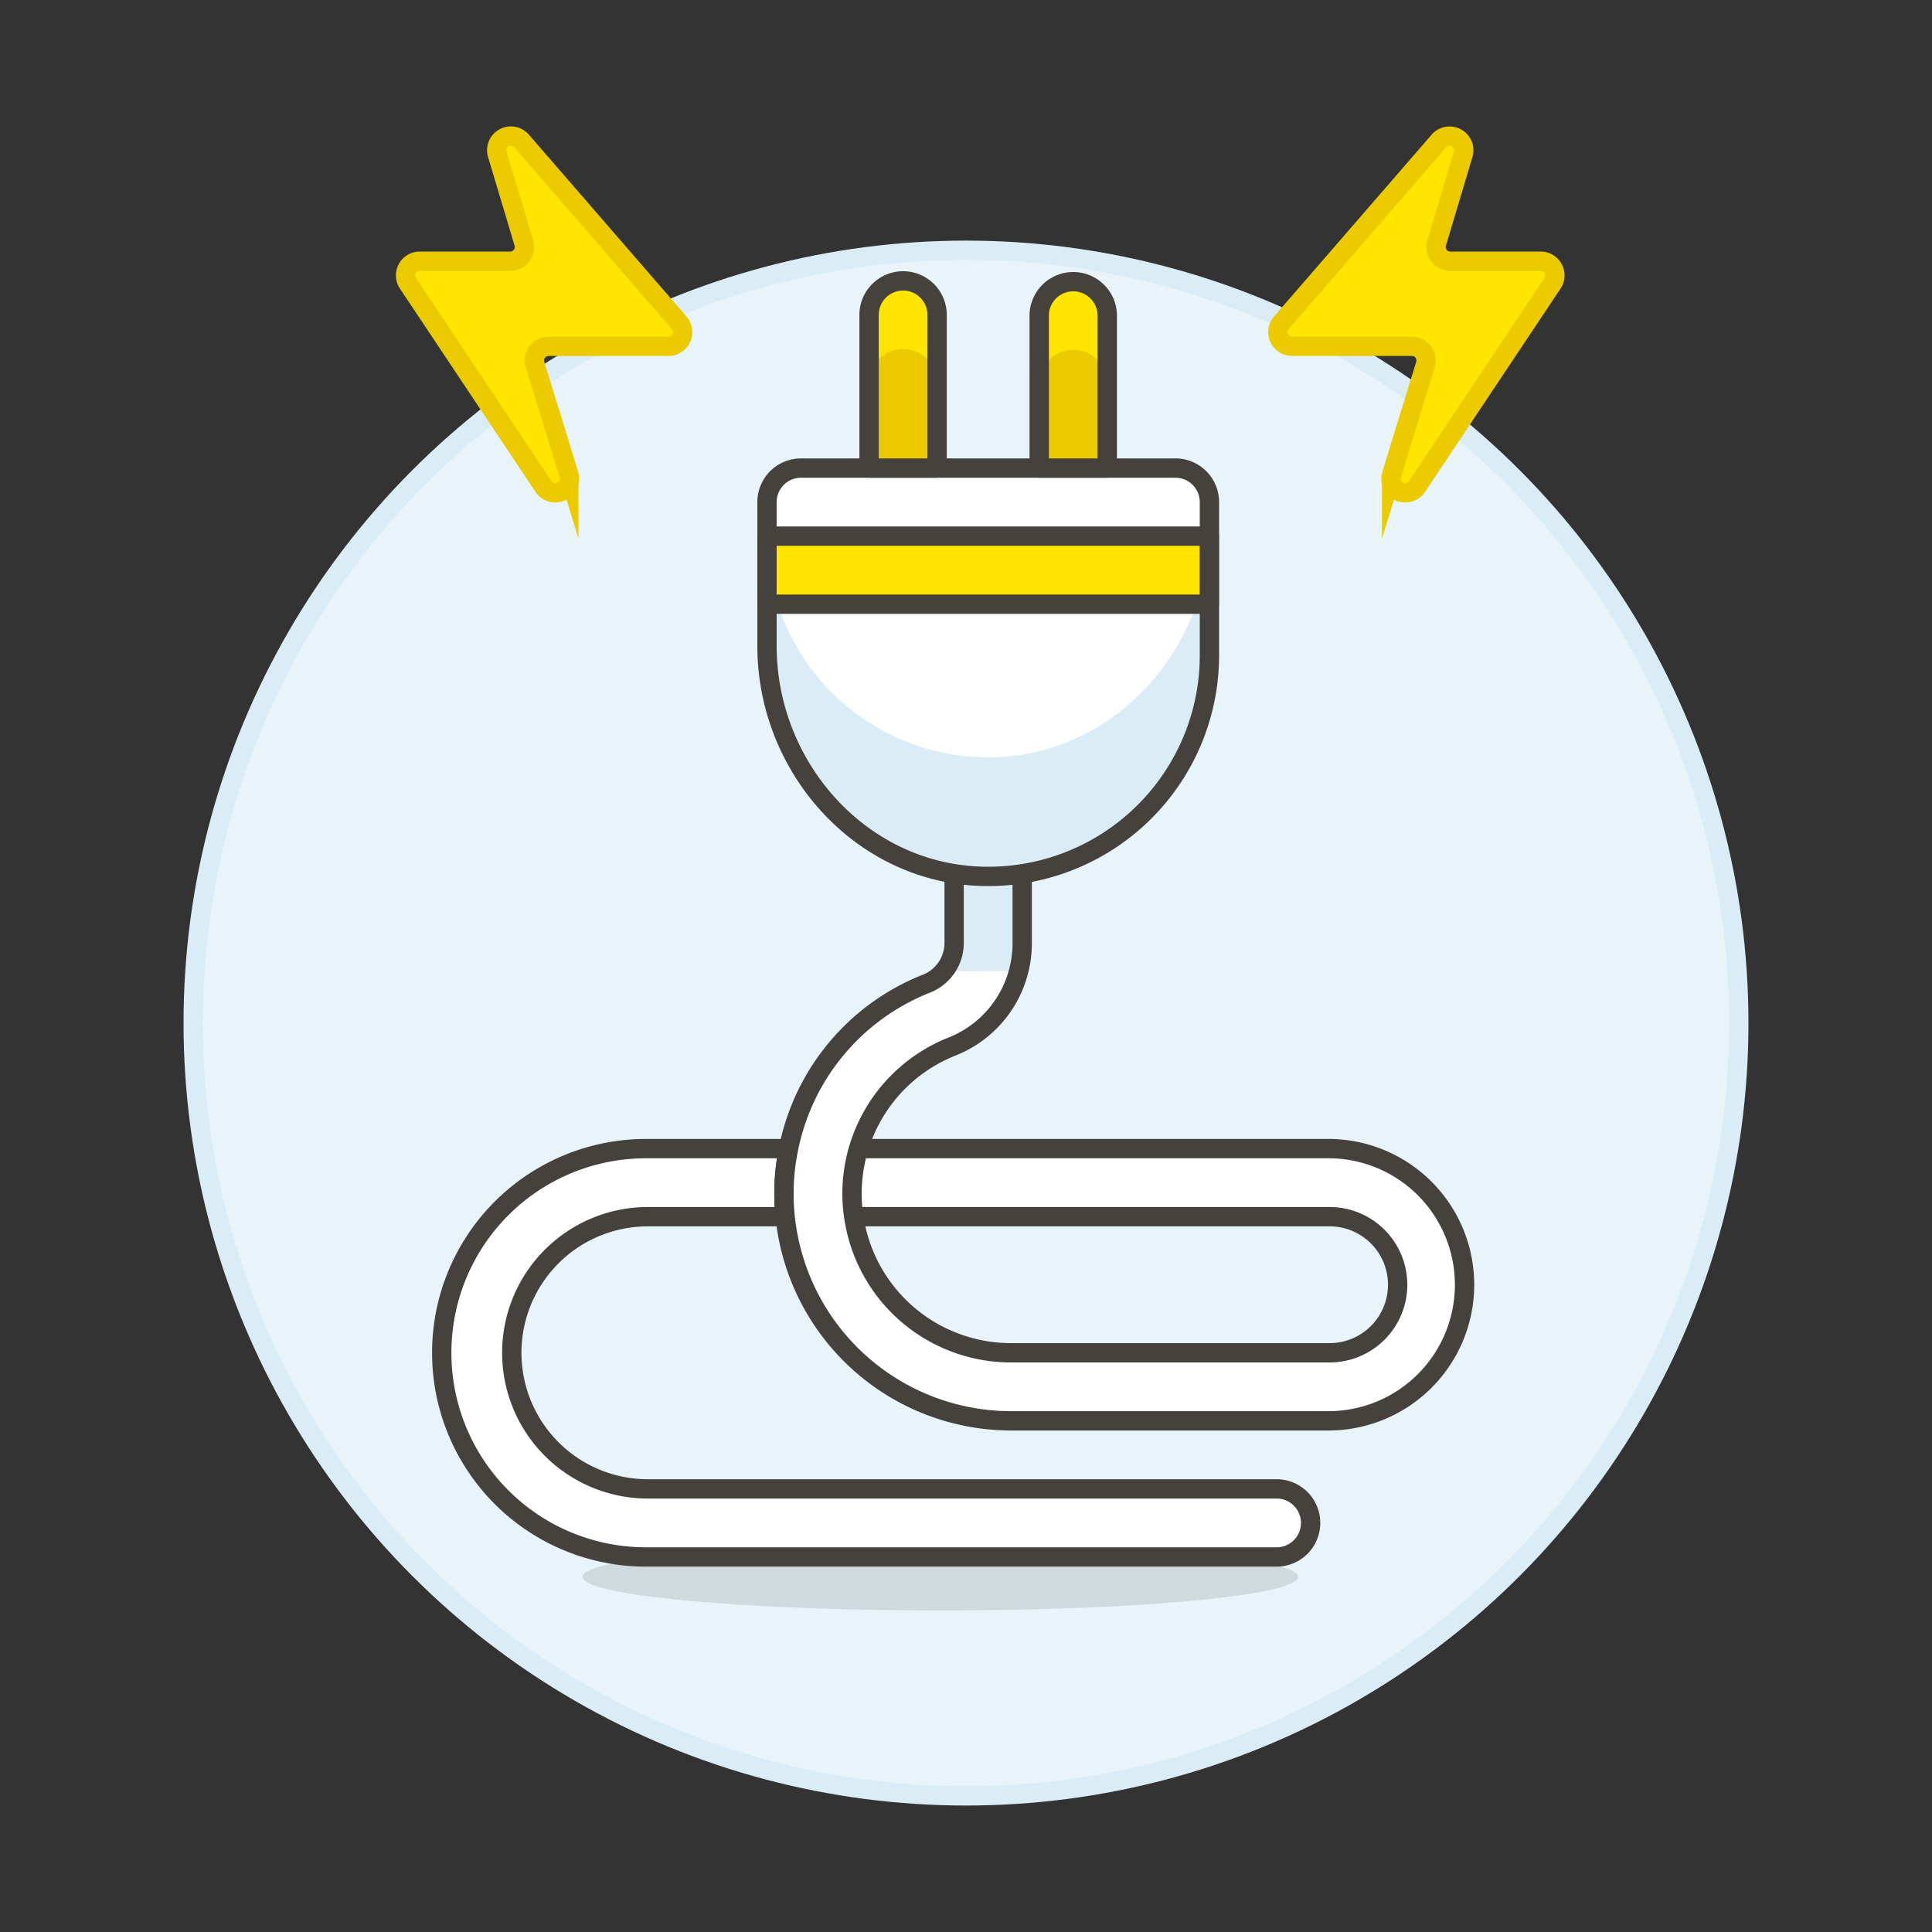
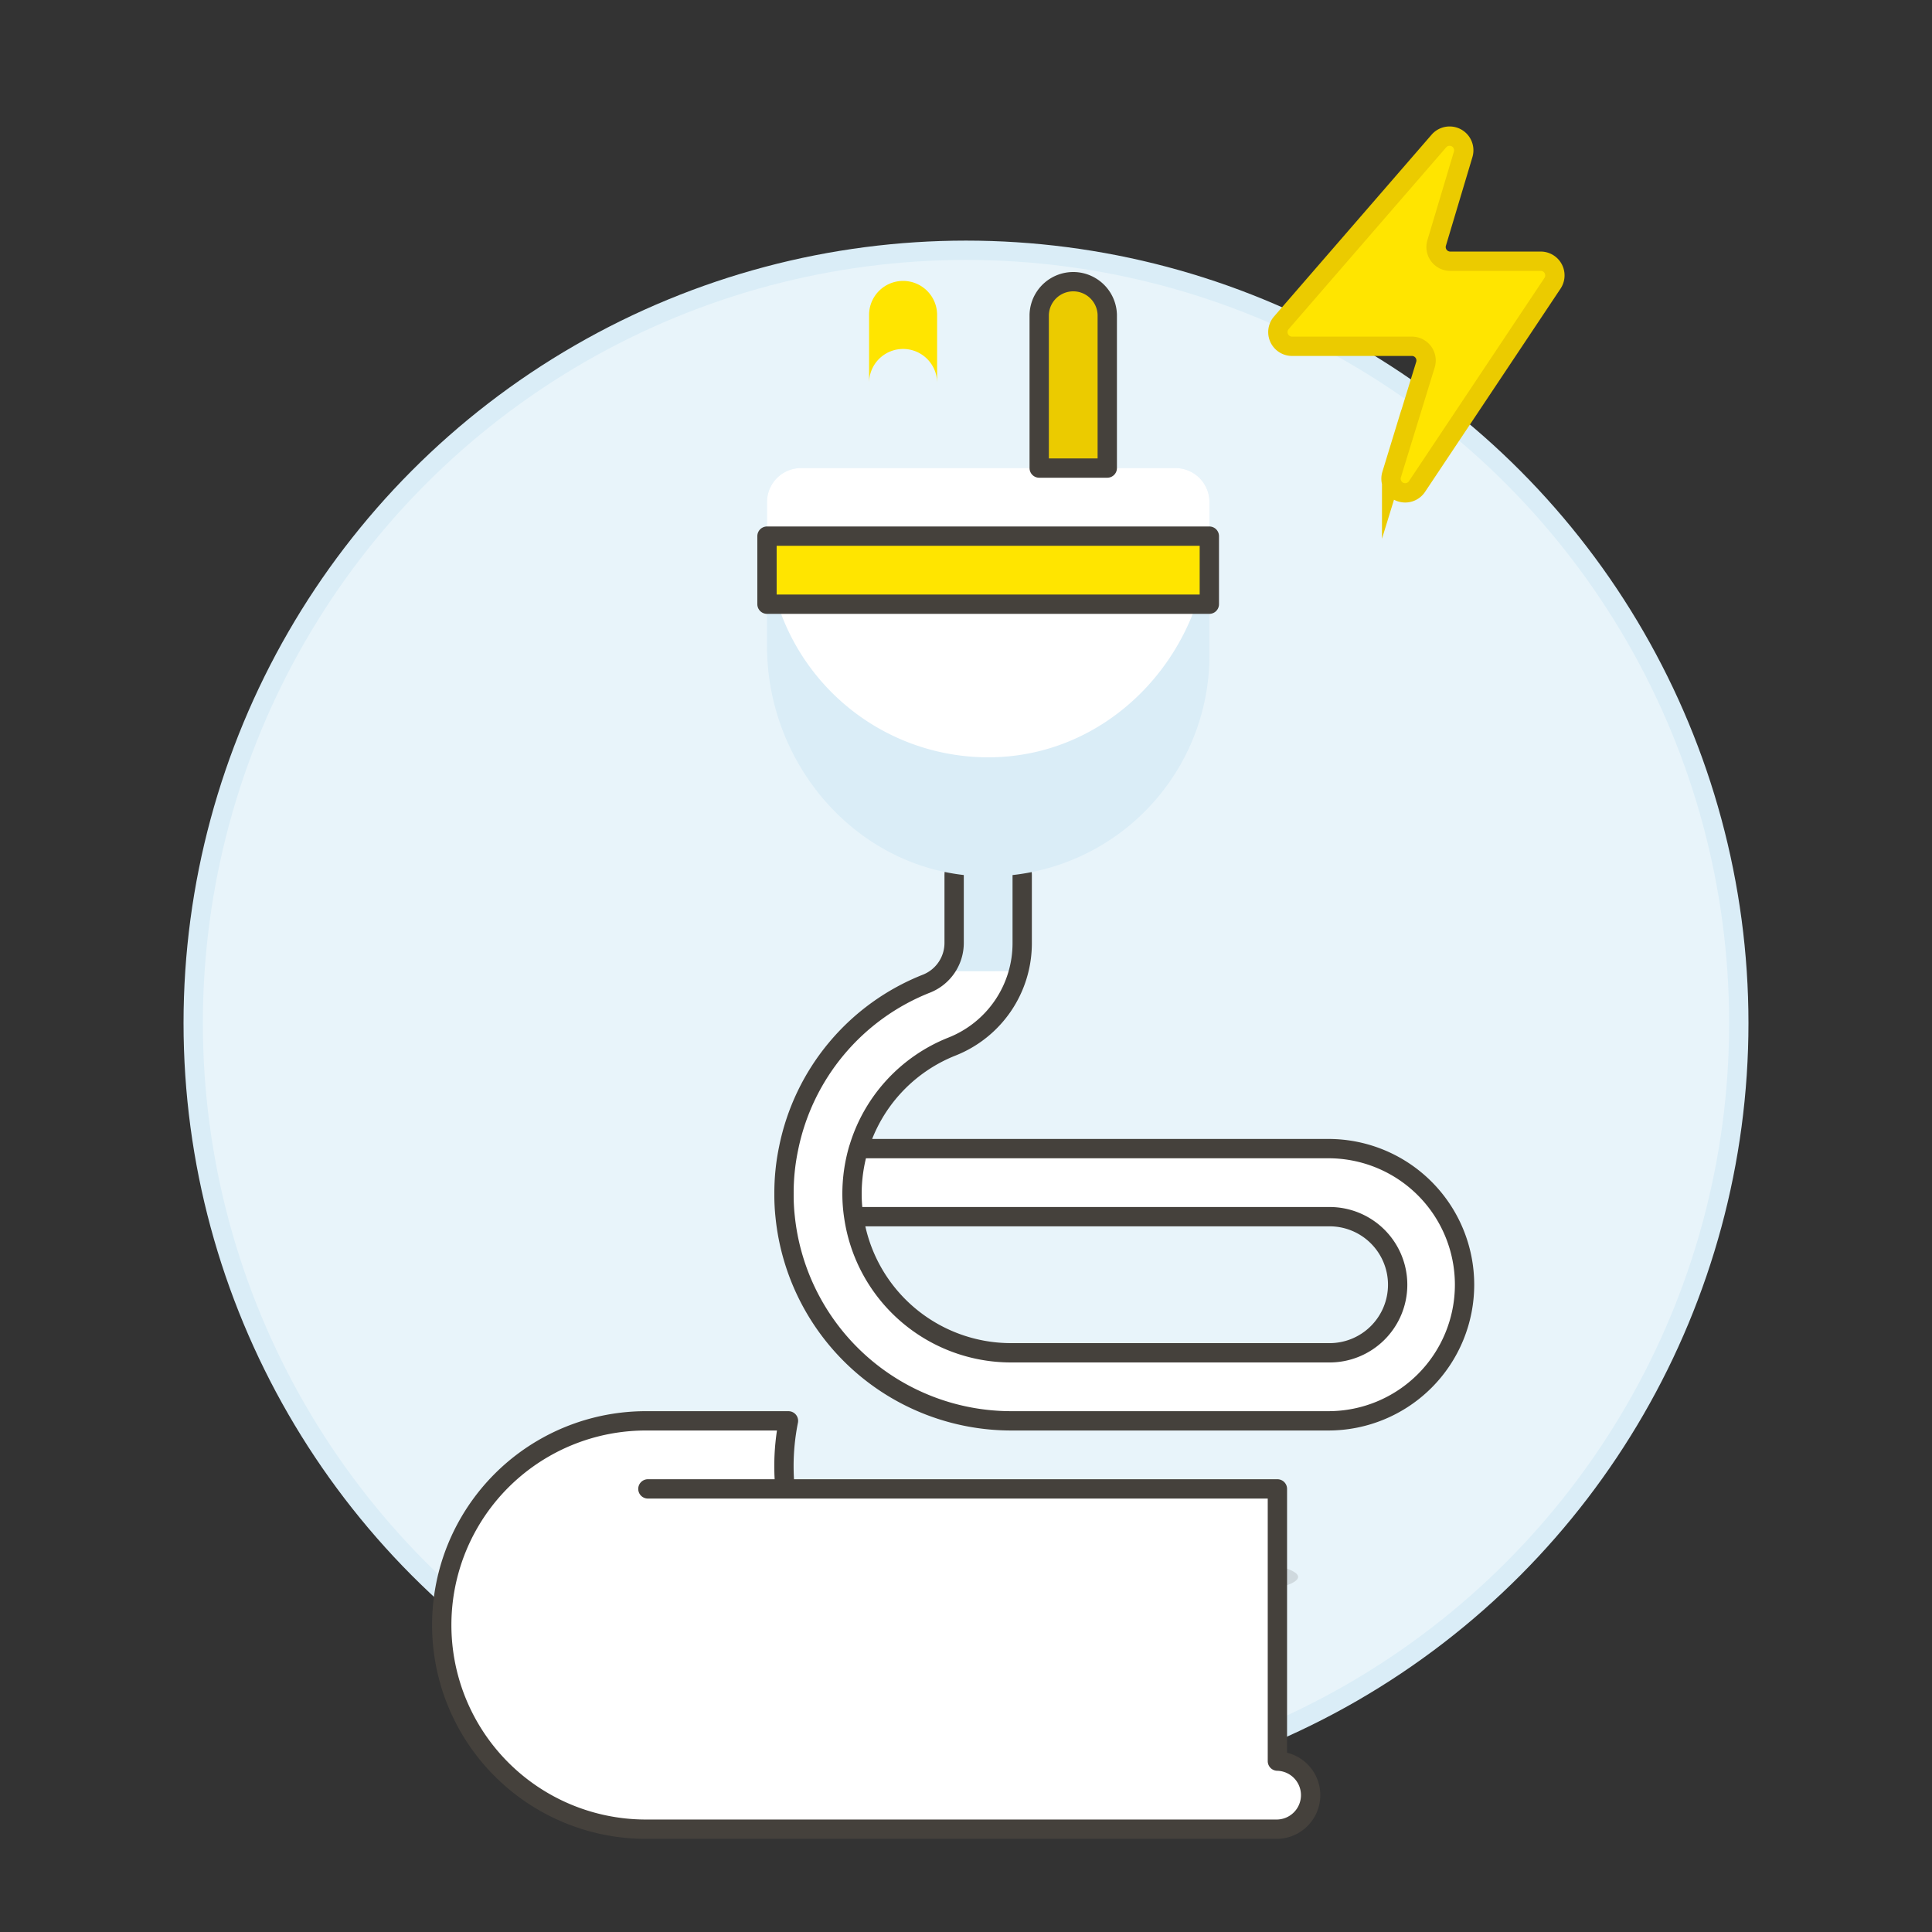
<svg xmlns="http://www.w3.org/2000/svg" viewBox="0 0 100 100">
  <rect x="0" y="0" width="100" height="100" fill="#333333" stroke="none" />
  <g class="nc-icon-wrapper">
    <defs />
    <circle class="Graphic-Style-3" cx="50" cy="52.954" r="40" fill="#e8f4fa" stroke="#daedf7" stroke-miterlimit="10" />
    <ellipse class="a" cx="48.668" cy="81.622" rx="18.522" ry="1.736" fill="#45413c" opacity="0.15" />
-     <path class="b" d="M66.118 77.065H33.535a7.045 7.045 0 1 1 0-14.09h7.1q-.057-.577-.058-1.171a11.865 11.865 0 0 1 .234-2.351h-7.276a10.568 10.568 0 1 0 0 21.135h32.583a1.762 1.762 0 0 0 0-3.523z" fill="#fff" stroke="#45413c" stroke-linejoin="round" />
+     <path class="b" d="M66.118 77.065H33.535h7.1q-.057-.577-.058-1.171a11.865 11.865 0 0 1 .234-2.351h-7.276a10.568 10.568 0 1 0 0 21.135h32.583a1.762 1.762 0 0 0 0-3.523z" fill="#fff" stroke="#45413c" stroke-linejoin="round" />
    <path class="c" d="M68.76 59.453z" stroke="#45413c" stroke-linejoin="round" fill="#87898c" />
    <path class="d" d="M75.733 7.99a.733.733 0 0 0-1.257-.69l-8.155 9.41a.734.734 0 0 0 .554 1.214h6.206a.734.734 0 0 1 .7.95l-1.75 5.687a.734.734 0 0 0 1.312.623l7.015-10.522a.734.734 0 0 0-.611-1.141h-4.686a.734.734 0 0 1-.7-.945z" stroke-miterlimit="10" fill="#ffe500" stroke="#ebcb00" />
-     <path class="d" d="M25.742 7.99A.733.733 0 0 1 27 7.3l8.156 9.41a.734.734 0 0 1-.555 1.214h-6.207a.734.734 0 0 0-.7.95l1.75 5.687a.734.734 0 0 1-1.312.623l-7.016-10.523a.734.734 0 0 1 .611-1.141h4.688a.734.734 0 0 0 .7-.945z" stroke-miterlimit="10" fill="#ffe500" stroke="#ebcb00" />
    <path class="e" d="M68.76 59.453H44.44a8.189 8.189 0 0 1 4.829-5.284 5.749 5.749 0 0 0 3.64-5.372v-3.434a1.762 1.762 0 0 0-3.523 0V48.8a2.267 2.267 0 0 1-1.423 2.114 11.639 11.639 0 0 0-7.148 8.542 11.24 11.24 0 0 0-.235 2.344 10.3 10.3 0 0 0 .059 1.174 11.764 11.764 0 0 0 11.683 10.569H68.76a7.045 7.045 0 0 0 0-14.09zm0 10.568H52.322a8.224 8.224 0 0 1-8.131-7.046H68.76a3.523 3.523 0 0 1 0 7.046z" style="" fill="#fff" />
    <path class="f" d="M52.721 50.267a5.825 5.825 0 0 0 .188-1.47v-3.434a1.762 1.762 0 1 0-3.523 0V48.8a2.266 2.266 0 0 1-.533 1.47z" style="" fill="#daedf7" />
    <path class="g" d="M44.19 62.975a8.225 8.225 0 0 0 8.132 7.045H68.76a3.523 3.523 0 1 0 0-7.045H44.19a7.837 7.837 0 0 1-.09-1.175 8.336 8.336 0 0 1 .338-2.348H68.76a7.045 7.045 0 0 1 0 14.09H52.322a11.764 11.764 0 0 1-11.683-10.567 10.3 10.3 0 0 1-.059-1.175 11.24 11.24 0 0 1 .235-2.348 11.639 11.639 0 0 1 7.148-8.542 2.268 2.268 0 0 0 1.423-2.11v-3.437a1.762 1.762 0 1 1 3.523 0V48.8a5.749 5.749 0 0 1-3.64 5.372 8.189 8.189 0 0 0-4.829 5.284" stroke="#45413c" stroke-linejoin="round" fill="none" />
    <path class="f" d="M62.6 33.914a11.448 11.448 0 0 1-11.8 11.443c-6.266-.188-11.1-5.654-11.1-11.923v-7.446a1.762 1.762 0 0 1 1.761-1.761h19.373a1.762 1.762 0 0 1 1.766 1.761z" style="" fill="#daedf7" />
    <path class="e" d="M39.7 27.75a11.449 11.449 0 0 0 11.8 11.443C57.765 39 62.6 33.538 62.6 27.27v-1.282a1.762 1.762 0 0 0-1.762-1.761H41.46a1.762 1.762 0 0 0-1.76 1.761z" style="" fill="#fff" />
-     <path class="g" d="M62.6 33.914a11.448 11.448 0 0 1-11.8 11.443c-6.266-.188-11.1-5.654-11.1-11.923v-7.446a1.762 1.762 0 0 1 1.761-1.761h19.373a1.762 1.762 0 0 1 1.766 1.761z" stroke="#45413c" stroke-linejoin="round" fill="none" />
    <path class="h" d="M57.312 24.227h-3.523V16.3a1.762 1.762 0 0 1 3.523 0z" style="" fill="#ebcb00" />
-     <path class="i" d="M55.55 14.54a1.762 1.762 0 0 0-1.761 1.76v3.523a1.762 1.762 0 0 1 3.523 0V16.3a1.762 1.762 0 0 0-1.762-1.76z" style="" fill="#ffe500" />
-     <path class="h" d="M44.983 24.227h3.522V16.3a1.761 1.761 0 0 0-3.522 0z" style="" fill="#ebcb00" />
    <path class="i" d="M46.744 14.54a1.761 1.761 0 0 0-1.761 1.76v3.523a1.761 1.761 0 1 1 3.522 0V16.3a1.761 1.761 0 0 0-1.761-1.76z" style="" fill="#ffe500" />
    <path class="g" d="M57.312 24.227h-3.523V16.3a1.762 1.762 0 0 1 3.523 0z" stroke="#45413c" stroke-linejoin="round" fill="none" />
-     <path class="g" d="M44.983 24.227h3.522V16.3a1.761 1.761 0 0 0-3.522 0z" stroke="#45413c" stroke-linejoin="round" fill="none" />
    <path class="j" d="M39.699 27.75h22.896v3.523H39.699z" stroke="#45413c" stroke-linejoin="round" fill="#ffe500" />
  </g>
</svg>